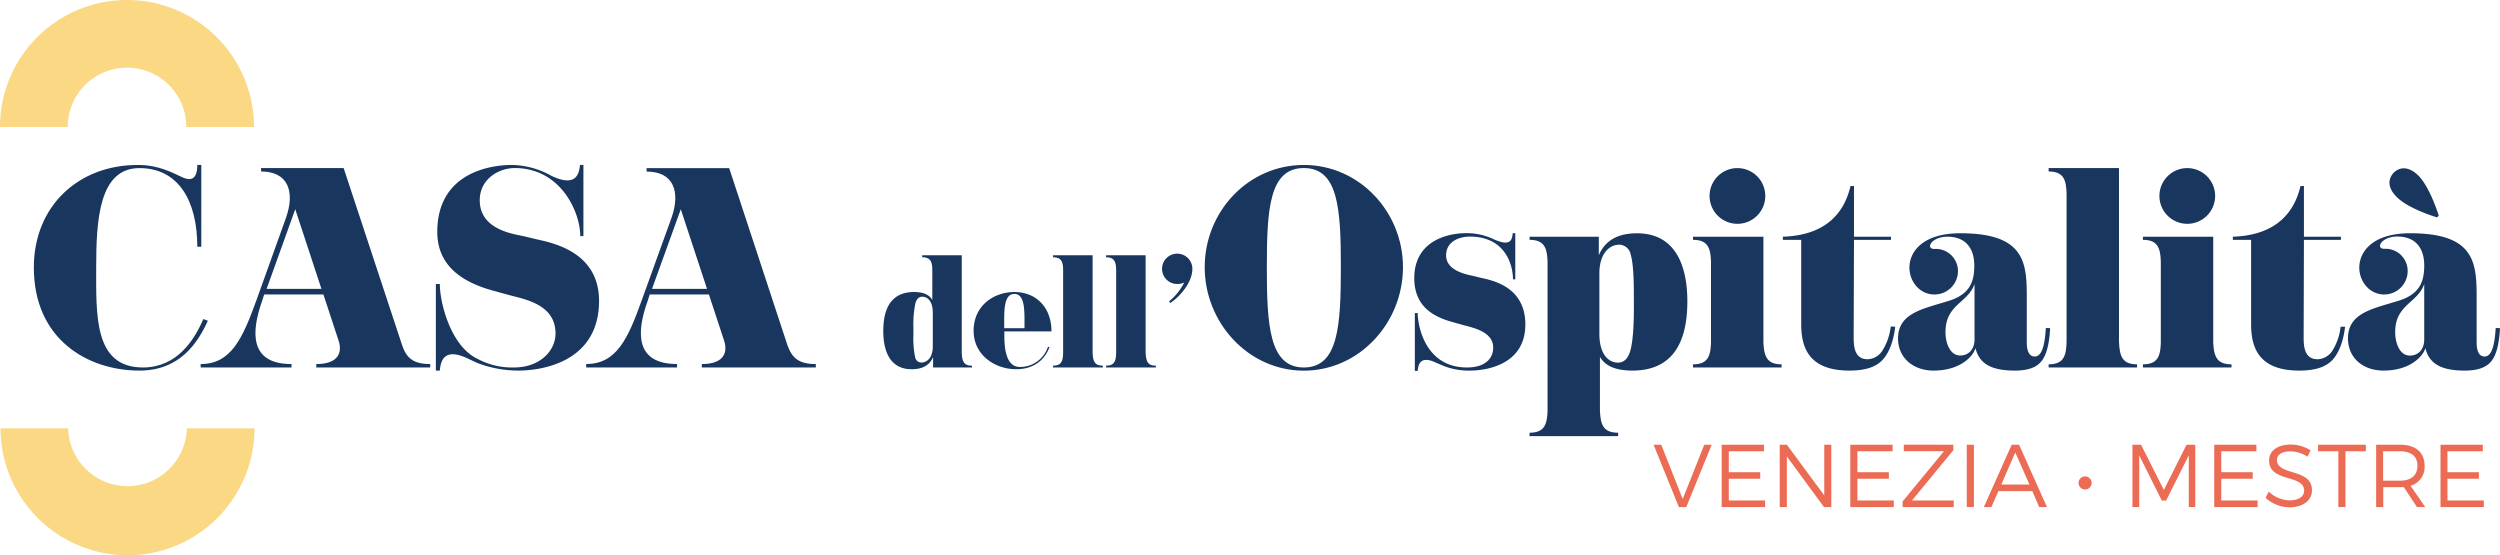
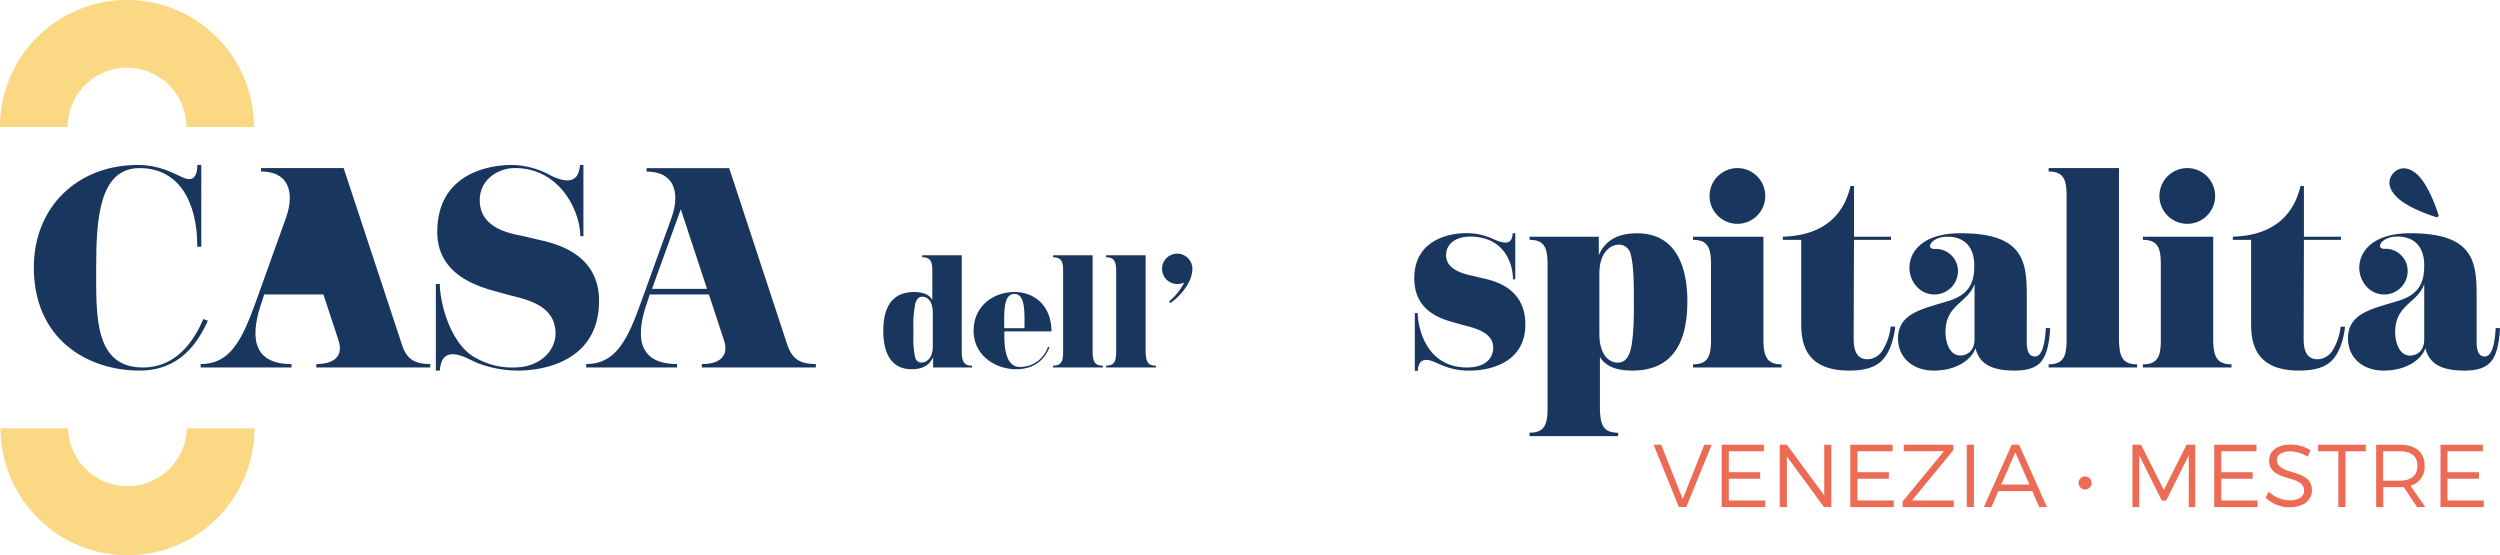
<svg xmlns="http://www.w3.org/2000/svg" viewBox="0 0 628.2 139.54">
  <defs>
    <style>.cls-1{fill:#19365f;}.cls-2{fill:#ec6b54;}.cls-3{fill:#fbd883;}</style>
  </defs>
  <g data-sanitized-data-name="Livello 2" data-name="Livello 2" id="Livello_2">
    <g data-sanitized-data-name="Livello 1" data-name="Livello 1" id="Livello_1-2">
      <path d="M52.23,80.6c-2.51,5.51-7,12.52-17.18,12.52C22,93.12,8.5,85.25,8.5,67.21c0-15.31,11.09-25.76,26.12-25.76,5.44,0,8.88,2.07,11.31,3.14,1.86.86,3.65.65,3.65-3.14h1V62h-1c0-11.6-4.79-19.76-14.53-19.76-10.16,0-10.88,13-10.88,25S23.6,92.34,35.91,92.34c8.52,0,12.88-6.81,15.18-12.17Z" class="cls-1" />
-       <path d="M108.11,91.48v.86H79.48v-.86c5.87,0,6.59-3.23,5.51-6.16L81.27,74H66.38l-.5,1.58C63,83.67,62.81,91.48,73.25,91.48v.86H50.42v-.86c7.66,0,10.53-6.44,14-16L71.9,54.62c2.22-6.38.57-11.53-6.3-11.53v-.86H86.35L101,86.61C102.1,90,103.89,91.48,108.11,91.48ZM80.77,72.58l-6.58-20L67,72.58Z" class="cls-1" />
+       <path d="M108.11,91.48v.86H79.48v-.86c5.87,0,6.59-3.23,5.51-6.16L81.27,74H66.38l-.5,1.58C63,83.67,62.81,91.48,73.25,91.48v.86H50.42v-.86c7.66,0,10.53-6.44,14-16L71.9,54.62c2.22-6.38.57-11.53-6.3-11.53v-.86H86.35L101,86.61C102.1,90,103.89,91.48,108.11,91.48ZM80.77,72.58L67,72.58Z" class="cls-1" />
      <path d="M150.53,75.59c0,15.45-14.46,17.53-20.25,17.53a28.76,28.76,0,0,1-10.38-1.93l-2.29-1.07c-6-2.87-6.87.5-7.09,3h-1V71.36h1c0,4.73,2.72,15.54,9.38,18.76a18.38,18.38,0,0,0,9.23,2.22c6.66,0,10.46-4.3,10.46-8.52,0-7.37-7.66-8.59-11.89-9.74l-3.65-1c-6.8-1.86-14.17-5.58-14.17-14.81,0-14,11.88-16.82,18.82-16.82a20.81,20.81,0,0,1,9.81,2.71c6,2.87,7-.14,7.23-2.71h.86V59.34h-.79c0-6.09-4.94-17.11-16.46-17.11-4.08,0-8.8,2.8-8.8,8.09,0,7.59,8.87,8.51,11.3,9.09l3,.72C138.65,61,150.53,63.2,150.53,75.59Z" class="cls-1" />
      <path d="M205,91.48v.86H176.35v-.86c5.87,0,6.59-3.23,5.51-6.16L178.14,74H163.26l-.5,1.58c-2.94,8.08-3.08,15.89,7.37,15.89v.86H147.3v-.86c7.66,0,10.52-6.44,13.95-16l7.52-20.83c2.22-6.38.57-11.53-6.3-11.53v-.86h20.76l14.6,44.38C199,90,200.76,91.48,205,91.48Zm-27.34-18.9-6.59-20-7.23,20Z" class="cls-1" />
      <path d="M244.25,91.89v.45h-9.78V89.72c-.88,2.09-2.7,3.06-5.4,3.06-6.44,0-7.12-6.4-7.12-9.58,0-6.52,2.58-9.82,7.77-9.82,2.29,0,3.82.68,4.55,2V67.86c0-2-.41-3.22-2.54-3.22v-.49h9.94V88.67C241.76,90.69,242.12,91.89,244.25,91.89Zm-9.86-13.33c0-2.89-1.33-4-2.62-4-.88,0-1.45.56-1.77,1.73a26,26,0,0,0-.48,6v2a22.45,22.45,0,0,0,.44,5.48,1.61,1.61,0,0,0,1.57,1.33c1.33,0,2.86-1.13,2.86-4Z" class="cls-1" />
      <path d="M263.32,87.18h.41c-1.09,3-3.71,5.6-8.38,5.6-5.19,0-10.7-3.42-10.7-9.67s5-9.73,10.26-9.73,9.3,3.66,9.3,9.9H252.38c0,2-.33,8.93,3.9,8.93A7.37,7.37,0,0,0,263.32,87.18Zm-11-4.71h5.11c0-3.91.28-8.61-2.54-8.61S252.34,78.56,252.34,82.47Z" class="cls-1" />
      <path d="M277.13,91.89v.45H264.61v-.45c2.13,0,2.5-1.2,2.53-3.22V67.82c0-2-.4-3.18-2.53-3.18v-.49h9.94V88.67C274.63,90.69,275,91.89,277.13,91.89Z" class="cls-1" />
      <path d="M290.45,91.89v.45H277.93v-.45c2.14,0,2.49-1.2,2.54-3.22V67.82c-.05-2-.4-3.18-2.54-3.18v-.49h9.94V88.67C288,90.69,288.28,91.89,290.45,91.89Z" class="cls-1" />
      <path d="M299.62,67.53c0,3.79-3.74,7.5-5.59,8.62l-.24-.44A14.63,14.63,0,0,0,297.57,71a4.1,4.1,0,0,1-1.73.36,3.81,3.81,0,1,1,3.78-3.79Z" class="cls-1" />
-       <path d="M352.54,67.14c0,14-11,26-24.91,26s-24.91-12-24.91-26,10.95-25.69,24.91-25.69S352.54,53.25,352.54,67.14Zm-15.61,0c0-14.67-.64-24.91-9.3-24.91s-9.3,10.24-9.3,24.91.64,25.2,9.3,25.2S336.93,81.88,336.93,67.14Z" class="cls-1" />
      <path d="M383.29,81.52c0,10.24-10,11.6-13.88,11.6a17.12,17.12,0,0,1-6.94-1.29l-1.5-.64c-4-1.94-4.59.29-4.73,2h-.72V78.66h.72c0,3.15,1.86,13.68,12.38,13.68,4.44,0,6.59-2.15,6.59-5,0-3.86-4.72-4.93-7.52-5.65L365.26,81c-4.58-1.22-9.88-3.65-9.88-11.1,0-9.38,8.37-11.31,13-11.31a15.83,15.83,0,0,1,6.94,1.51c4.22,1.93,4.65.21,4.79-1.51h.65v11.6h-.58c0-4.08-2.28-10.74-10.8-10.74-2.72,0-6,1.22-6,4.73,0,4,5.51,4.86,7.09,5.22l1.43.36C374.42,70.36,383.29,71.72,383.29,81.52Z" class="cls-1" />
      <path d="M424,75.73c0,11.59-4.65,17.39-13.81,17.39-4.16,0-6.81-1.14-8.16-3.43V103c.14,3.58.71,5.73,4.58,5.73v.86H384.35v-.86c3.8,0,4.44-2.15,4.52-5.73V66c-.08-3.59-.72-5.73-4.52-5.73v-.79h17.4v4.66c1.57-3.73,4.8-5.52,9.59-5.52C422.79,58.62,424,70,424,75.73Zm-13.45-2.07c0-4.87-.29-8.09-.8-9.74a3,3,0,0,0-2.86-2.44c-2.29,0-5,2-5,7.23V83.89c0,5.22,2.36,7.23,4.66,7.23,1.5,0,2.57-1,3.14-3.08s.87-5.66.87-10.73Z" class="cls-1" />
      <path d="M447.68,91.55v.79H425.42v-.79c3.8,0,4.44-2.15,4.52-5.66V66c-.08-3.59-.72-5.73-4.52-5.73v-.79h17.69V85.89C443.25,89.4,443.89,91.55,447.68,91.55Zm-18.1-42.31a7,7,0,1,1,6.94,7A7,7,0,0,1,429.58,49.24Z" class="cls-1" />
      <path d="M476.23,82.1c-.36,3.22-1.36,6.3-3.08,8.23s-4.51,2.79-8.44,2.79c-10,0-12.1-5.58-12.1-11.6V60.27H448v-.79c11-.36,15.46-6.16,17-12.74h.87V59.48h9.3v.79h-9.3l-.08,24c0,2.07-.14,6,3.51,6a4.57,4.57,0,0,0,3.65-2.08,14.19,14.19,0,0,0,2.15-6.15Z" class="cls-1" />
      <path d="M515.16,82.46c-.22,4.08-.94,6.87-2.29,8.44s-3.58,2.22-6.59,2.22c-6,0-8.95-1.79-9.88-5.65-.64,2.22-4,5.65-10.52,5.65-5.08,0-8.94-3.15-8.94-8.08,0-6.52,6.51-7.45,13-9.52,5.3-1.73,6.16-5.09,6.16-8.81,0-4.51-2.36-7.23-6.73-7.23-4.15,0-5.59,3.08-3.29,3.08A5.57,5.57,0,0,1,492,68.14,5.9,5.9,0,0,1,486.1,74c-3.87,0-6.3-3.44-6.3-6.73,0-3.93,3.22-8.66,12.81-8.66,17.18,0,16.68,8.31,16.68,17.68V86c0,2.44.72,3.58,2,3.58,1.65,0,2.51-2.36,2.79-7.16Zm-19-11.1c-1.65,4.8-7.3,5.09-7.3,12.1,0,2.5,1,5.87,3.72,5.87,1.79,0,3.58-1.22,3.58-4.08Z" class="cls-1" />
      <path d="M537,91.55v.79H514.78v-.79c3.8,0,4.44-2.15,4.51-5.73V48.75c-.07-3.51-.71-5.66-4.51-5.66v-.86h17.68V85.82C532.61,89.4,533.18,91.55,537,91.55Z" class="cls-1" />
      <path d="M560.73,91.55v.79H538.47v-.79c3.79,0,4.43-2.15,4.5-5.66V66c-.07-3.59-.71-5.73-4.5-5.73v-.79h17.67V85.89C556.28,89.4,556.93,91.55,560.73,91.55ZM542.62,49.24a7,7,0,1,1,6.94,7A7,7,0,0,1,542.62,49.24Z" class="cls-1" />
      <path d="M589.27,82.1c-.36,3.22-1.36,6.3-3.07,8.23s-4.51,2.79-8.45,2.79c-10,0-12.09-5.58-12.09-11.6V60.27h-4.59v-.79c10.95-.36,15.46-6.16,17-12.74h.86V59.48h9.3v.79h-9.3l-.07,24c0,2.07-.15,6,3.5,6A4.57,4.57,0,0,0,586,88.25a14.19,14.19,0,0,0,2.15-6.15Z" class="cls-1" />
      <path d="M628.2,82.46c-.22,4.08-.93,6.87-2.29,8.44s-3.58,2.22-6.59,2.22c-6,0-8.94-1.79-9.87-5.65-.65,2.22-4,5.65-10.53,5.65C593.84,93.12,590,90,590,85c0-6.52,6.51-7.45,13-9.52,5.3-1.73,6.16-5.09,6.16-8.81,0-4.51-2.36-7.23-6.73-7.23-4.15,0-5.58,3.08-3.29,3.08A5.57,5.57,0,0,1,605,68.14,5.9,5.9,0,0,1,599.14,74c-3.87,0-6.3-3.44-6.3-6.73,0-3.93,3.22-8.66,12.81-8.66,17.18,0,16.68,8.31,16.68,17.68V86c0,2.44.71,3.58,2,3.58,1.65,0,2.5-2.36,2.79-7.16ZM601.5,43.38c1.65-1.58,3.87-1.51,6.16.71,3,3,5.15,10.1,5.15,10.1l-.43.43s-7.16-2.08-10.17-5.16C600,47.24,599.93,45.1,601.5,43.38Zm7.66,28c-1.65,4.8-7.3,5.09-7.3,12.1,0,2.5,1,5.87,3.72,5.87,1.79,0,3.58-1.22,3.58-4.08Z" class="cls-1" />
      <path d="M417.44,111.75l5.39,13.65,5.42-13.65h1.87l-6.39,15.66h-1.86l-6.36-15.66Z" class="cls-2" />
      <path d="M443.25,111.75v1.65h-8.84v5.26h7.9v1.63h-7.9v5.47h9.13v1.65H432.62V111.75Z" class="cls-2" />
      <path d="M449,111.75l9.4,12.73V111.75h1.77v15.66h-1.84L449,114.7v12.71h-1.79V111.75Z" class="cls-2" />
      <path d="M475.58,111.75v1.65h-8.85v5.26h7.9v1.63h-7.9v5.47h9.14v1.65H464.94V111.75Z" class="cls-2" />
      <path d="M490.83,111.75v1.38l-10.39,12.63h10.5l0,1.65H478.09V126l10.38-12.62H478.38v-1.65Z" class="cls-2" />
      <path d="M496,111.75v15.66h-1.79V111.75Z" class="cls-2" />
      <path d="M510.68,123.41h-8.53l-1.75,4h-1.9l7-15.66h1.86l7,15.66h-1.95Zm-.72-1.66-3.56-8.06-3.51,8.06Z" class="cls-2" />
      <path d="M525.58,121.42a1.64,1.64,0,1,1-1.64-1.71A1.65,1.65,0,0,1,525.58,121.42Z" class="cls-2" />
      <path d="M538,111.75l5.73,11.36,5.71-11.36h2.19v15.66H550l0-13-5.7,11.38h-1.08l-5.68-11.38v13h-1.7V111.75Z" class="cls-2" />
      <path d="M567,111.75v1.65h-8.84v5.26h7.9v1.63h-7.9v5.47h9.13v1.65H556.39V111.75Z" class="cls-2" />
      <path d="M575.49,113.42c-2,0-3.34.81-3.34,2.15,0,4.08,8.82,2,8.8,7.64,0,2.59-2.31,4.27-5.66,4.27a9,9,0,0,1-6-2.4l.8-1.54a7.88,7.88,0,0,0,5.22,2.19c2.26,0,3.67-.92,3.67-2.44,0-4.18-8.8-2-8.8-7.58,0-2.47,2.17-4,5.42-4a9.31,9.31,0,0,1,5,1.45l-.76,1.59A8.24,8.24,0,0,0,575.49,113.42Z" class="cls-2" />
      <path d="M594.49,111.75v1.65h-5.12v14h-1.79v-14h-5.1v-1.65Z" class="cls-2" />
      <path d="M607.33,127.41l-3.29-5c-.31,0-.65,0-1,0h-4.17v5h-1.79V111.75h6c3.91,0,6.17,1.92,6.17,5.25a4.88,4.88,0,0,1-3.54,5.06l3.7,5.35ZM603,120.79c2.83,0,4.45-1.28,4.45-3.74s-1.62-3.65-4.45-3.65h-4.17v7.39Z" class="cls-2" />
      <path d="M623.88,111.75v1.65H615v5.26h7.9v1.63H615v5.47h9.13v1.65H613.25V111.75Z" class="cls-2" />
      <path d="M32,139.54A32,32,0,0,1,.12,107.63h17a14.92,14.92,0,0,0,29.83,0h17A31.94,31.94,0,0,1,32,139.54Z" class="cls-3" />
      <path d="M63.82,31.91h-17a14.91,14.91,0,0,0-29.82,0H0a31.91,31.91,0,0,1,63.82,0Z" class="cls-3" />
    </g>
  </g>
</svg>